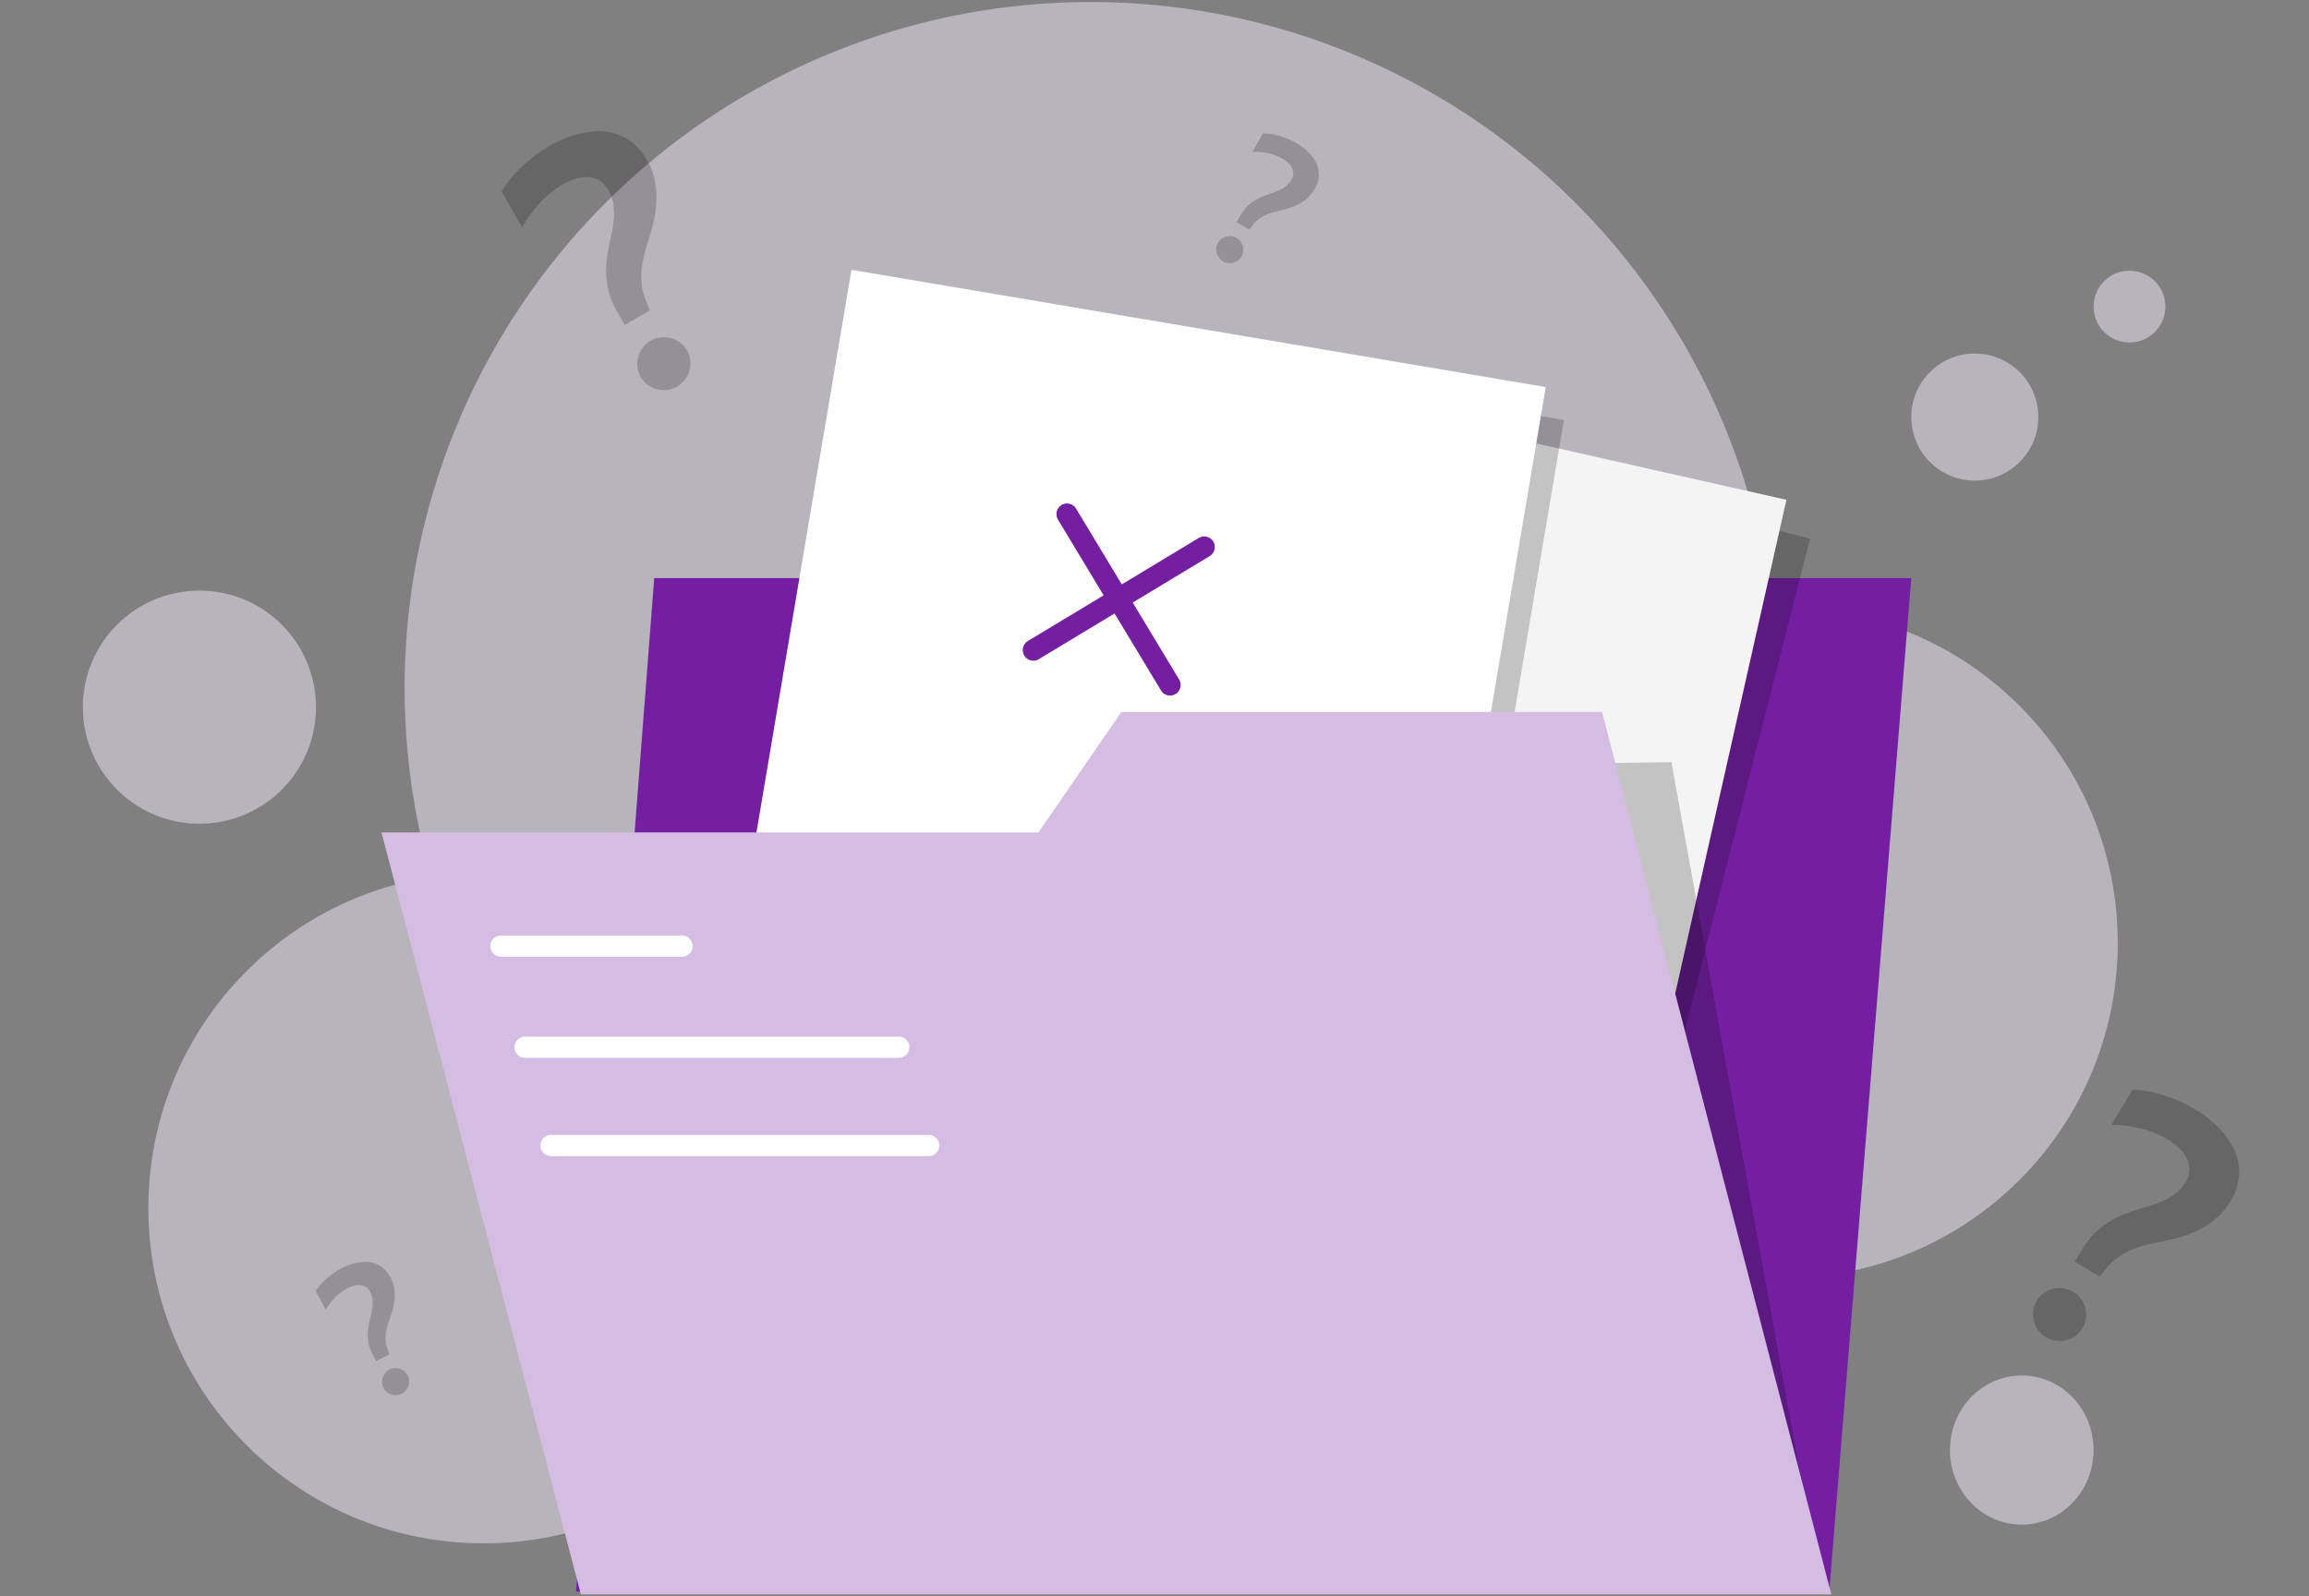
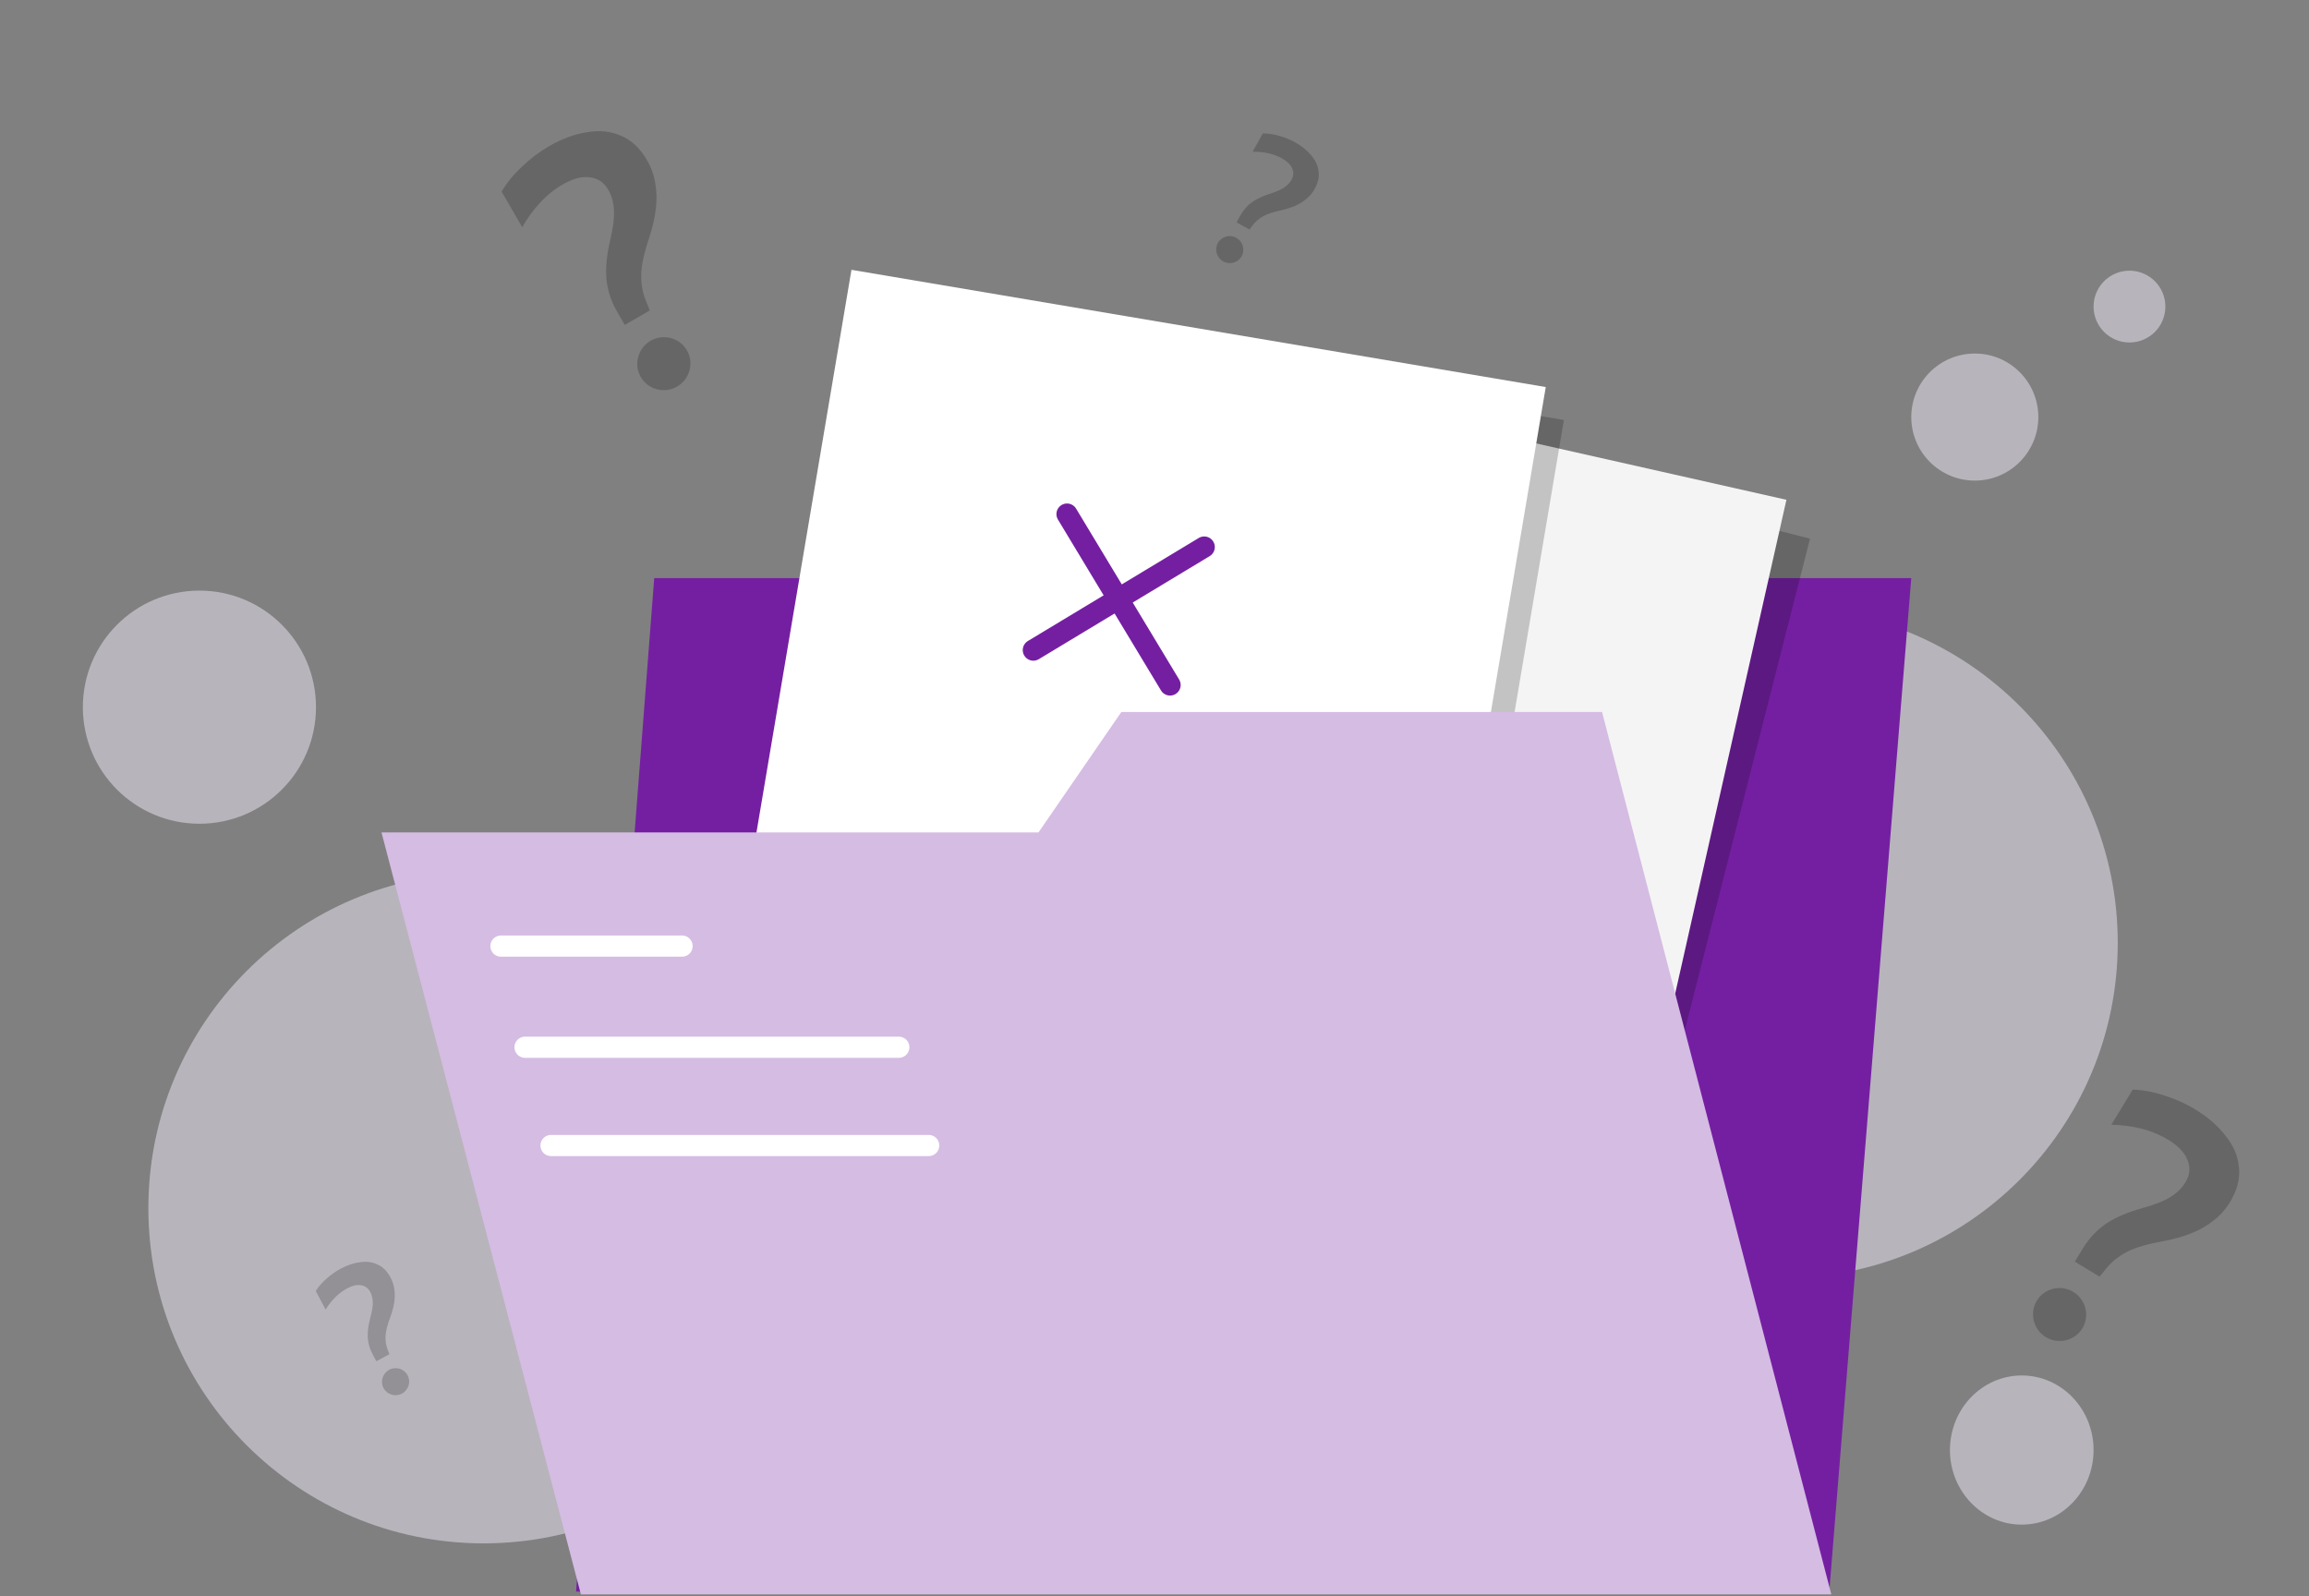
<svg xmlns="http://www.w3.org/2000/svg" width="418" height="289" viewBox="0 0 418 289" fill="none">
  <rect x="0" y="0" width="418" height="289" fill="#808080" stroke="none" />
-   <circle cx="197.417" cy="124.532" r="124.169" fill="#F1E9F6" fill-opacity="0.5" />
  <circle cx="87.549" cy="218.705" r="60.689" fill="#F1E9F6" fill-opacity="0.5" />
  <circle cx="322.689" cy="170.689" r="60.689" fill="#F1E9F6" fill-opacity="0.5" />
  <ellipse cx="366" cy="262.5" rx="13" ry="13.5" fill="#F1E9F6" fill-opacity="0.5" />
  <circle cx="385.5" cy="55.5" r="6.5" fill="#F1E9F6" fill-opacity="0.5" />
  <circle cx="357.5" cy="75.5" r="11.5" fill="#F1E9F6" fill-opacity="0.5" />
  <circle cx="36.102" cy="128.02" r="21.102" fill="#F1E9F6" fill-opacity="0.5" />
  <path d="M113.101 58.819L111.723 56.432C110.643 54.562 110.002 52.624 109.799 50.62C109.597 48.614 109.831 46.172 110.502 43.291C111.011 41.14 111.225 39.399 111.145 38.066C111.082 36.67 110.74 35.435 110.12 34.36C109.339 33.008 108.213 32.252 106.742 32.093C105.311 31.912 103.7 32.337 101.91 33.371C100.358 34.267 98.964 35.39 97.728 36.74C96.492 38.091 95.427 39.554 94.534 41.131L90.812 34.686C91.746 33.086 92.973 31.582 94.494 30.173C96.031 28.702 97.656 27.472 99.366 26.485C101.714 25.129 104.009 24.281 106.253 23.941C108.514 23.538 110.575 23.753 112.436 24.589C114.314 25.361 115.885 26.841 117.148 29.029C117.906 30.343 118.403 31.753 118.637 33.263C118.889 34.709 118.918 36.23 118.726 37.827C118.534 39.423 118.143 41.134 117.552 42.96C116.59 45.797 116.099 48.07 116.078 49.779C116.057 51.489 116.335 53.026 116.911 54.392L117.637 56.2L113.101 58.819ZM122.57 69.983C120.28 71.305 117.321 70.538 115.998 68.247C114.676 65.956 115.49 63.01 117.781 61.687C120.072 60.365 123.031 61.133 124.353 63.423C125.676 65.714 124.861 68.66 122.57 69.983Z" fill="black" fill-opacity="0.2" />
  <path d="M375.609 228.39L377.041 226.035C378.163 224.19 379.555 222.697 381.217 221.557C382.878 220.417 385.134 219.45 387.983 218.656C390.114 218.07 391.745 217.422 392.876 216.712C394.07 215.986 394.99 215.094 395.634 214.034C396.446 212.7 396.569 211.349 396.002 209.982C395.474 208.64 394.327 207.431 392.561 206.357C391.03 205.426 389.376 204.742 387.598 204.305C385.82 203.869 384.025 203.638 382.213 203.611L386.081 197.252C387.932 197.303 389.841 197.657 391.806 198.315C393.835 198.958 395.694 199.793 397.381 200.82C399.697 202.228 401.543 203.835 402.919 205.64C404.357 207.429 405.157 209.341 405.318 211.375C405.542 213.393 404.998 215.482 403.685 217.641C402.897 218.936 401.897 220.049 400.686 220.979C399.538 221.894 398.217 222.65 396.725 223.247C395.232 223.845 393.543 224.323 391.657 224.682C388.707 225.2 386.478 225.86 384.968 226.662C383.458 227.465 382.242 228.446 381.321 229.606L380.083 231.112L375.609 228.39ZM370.36 242.056C368.101 240.681 367.354 237.716 368.728 235.457C370.103 233.197 373.079 232.497 375.339 233.872C377.599 235.247 378.346 238.211 376.971 240.471C375.596 242.731 372.62 243.43 370.36 242.056Z" fill="black" fill-opacity="0.2" />
  <path d="M223.853 40.248L224.54 39.018C225.078 38.055 225.761 37.267 226.587 36.654C227.414 36.04 228.547 35.504 229.987 35.044C231.064 34.705 231.884 34.343 232.448 33.959C233.044 33.566 233.496 33.093 233.806 32.54C234.195 31.844 234.232 31.152 233.917 30.465C233.622 29.789 233.013 29.194 232.091 28.679C231.292 28.233 230.435 27.915 229.519 27.726C228.603 27.536 227.682 27.452 226.757 27.473L228.611 24.153C229.557 24.144 230.538 24.289 231.554 24.588C232.602 24.878 233.567 25.269 234.448 25.761C235.656 26.436 236.629 27.222 237.366 28.117C238.134 29.003 238.578 29.964 238.699 31C238.852 32.026 238.613 33.102 237.983 34.229C237.606 34.905 237.116 35.492 236.516 35.99C235.947 36.479 235.287 36.89 234.536 37.223C233.785 37.557 232.932 37.833 231.976 38.051C230.48 38.371 229.354 38.751 228.599 39.189C227.843 39.627 227.241 40.151 226.793 40.761L226.189 41.553L223.853 40.248ZM221.432 47.324C220.253 46.664 219.815 45.165 220.474 43.986C221.134 42.806 222.64 42.392 223.819 43.052C224.999 43.711 225.436 45.21 224.777 46.39C224.118 47.569 222.612 47.983 221.432 47.324Z" fill="black" fill-opacity="0.2" />
  <path d="M68.122 246.419L67.46 245.176C66.941 244.203 66.647 243.202 66.579 242.175C66.51 241.148 66.673 239.905 67.065 238.446C67.363 237.356 67.503 236.471 67.485 235.789C67.477 235.075 67.324 234.439 67.026 233.879C66.651 233.175 66.09 232.769 65.341 232.663C64.614 232.545 63.784 232.734 62.852 233.231C62.044 233.661 61.312 234.21 60.658 234.878C60.003 235.546 59.434 236.275 58.95 237.064L57.163 233.709C57.667 232.908 58.32 232.161 59.121 231.469C59.932 230.744 60.782 230.145 61.673 229.67C62.895 229.019 64.082 228.627 65.234 228.492C66.395 228.325 67.443 228.472 68.379 228.93C69.325 229.358 70.101 230.141 70.708 231.28C71.072 231.964 71.301 232.693 71.394 233.467C71.497 234.21 71.486 234.987 71.36 235.799C71.234 236.611 71.004 237.478 70.671 238.4C70.13 239.831 69.84 240.983 69.799 241.856C69.759 242.728 69.874 243.518 70.144 244.225L70.483 245.161L68.122 246.419ZM72.762 252.284C71.569 252.92 70.072 252.476 69.436 251.283C68.801 250.091 69.268 248.601 70.461 247.965C71.654 247.33 73.151 247.774 73.786 248.966C74.422 250.159 73.954 251.649 72.762 252.284Z" fill="black" fill-opacity="0.2" />
  <path d="M345.999 104.651H118.435L104.289 288.114H331.154L345.999 104.651Z" fill="#741FA2" />
  <rect x="232.461" y="73.26" width="98.25" height="119.363" transform="rotate(14.291 232.461 73.26)" fill="black" fill-opacity="0.2" />
  <rect x="220.652" y="67.331" width="105.321" height="127.953" transform="rotate(12.695 220.652 67.331)" fill="#F4F4F4" />
  <rect x="161.355" y="55.472" width="123.482" height="150.016" transform="rotate(9.584 161.355 55.472)" fill="black" fill-opacity="0.2" />
  <rect x="154.141" y="48.845" width="127.47" height="154.862" transform="rotate(9.584 154.141 48.845)" fill="white" />
  <path d="M187.066 117.685L218 99.032" stroke="#741FA2" stroke-width="3.837" stroke-linecap="round" />
  <path d="M193.164 93.066L211.817 124" stroke="#741FA2" stroke-width="3.837" stroke-linecap="round" />
-   <path d="M302.575 137.96L329.781 288.288L239.096 139.007L302.575 137.96Z" fill="black" fill-opacity="0.2" />
  <path d="M105.162 288.637L69.062 150.691H187.999L202.997 128.892H290.02L331.526 288.637H105.162Z" fill="#D5BCE3" />
  <path d="M90.688 171.27H107.081H123.474M95.047 189.581H162.712M99.756 207.369H168.118" stroke="white" stroke-width="3.837" stroke-linecap="round" />
</svg>